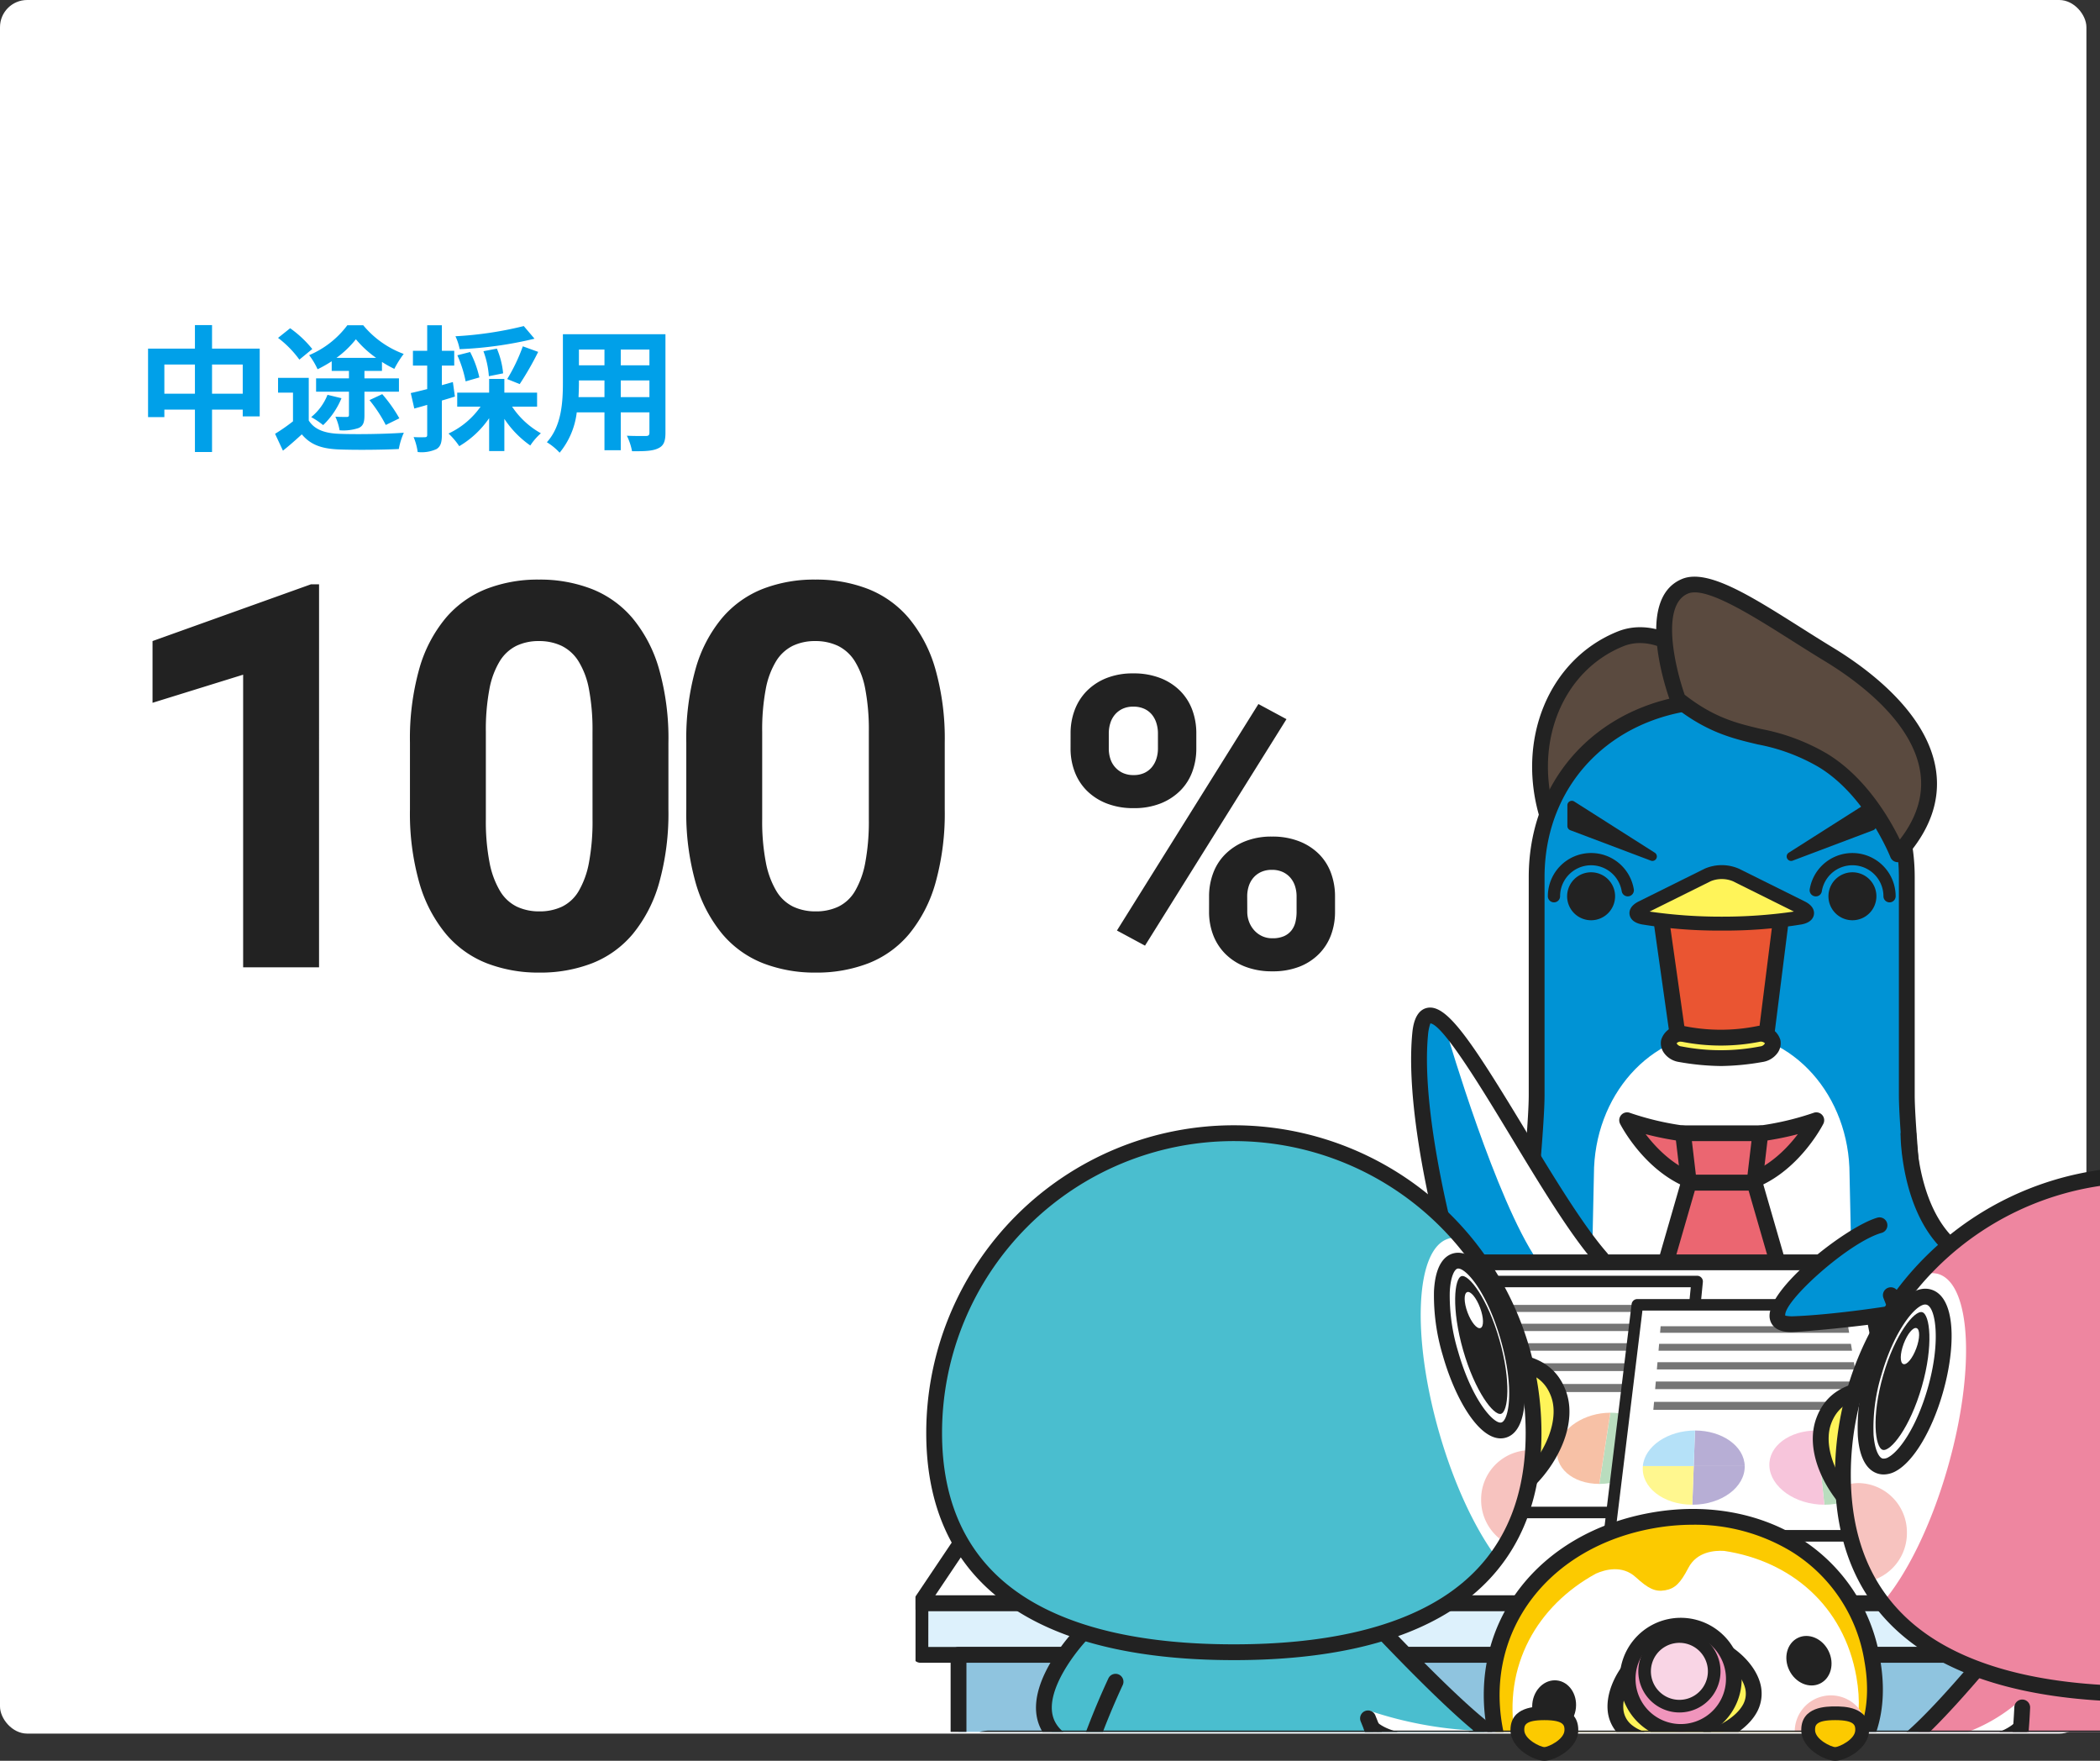
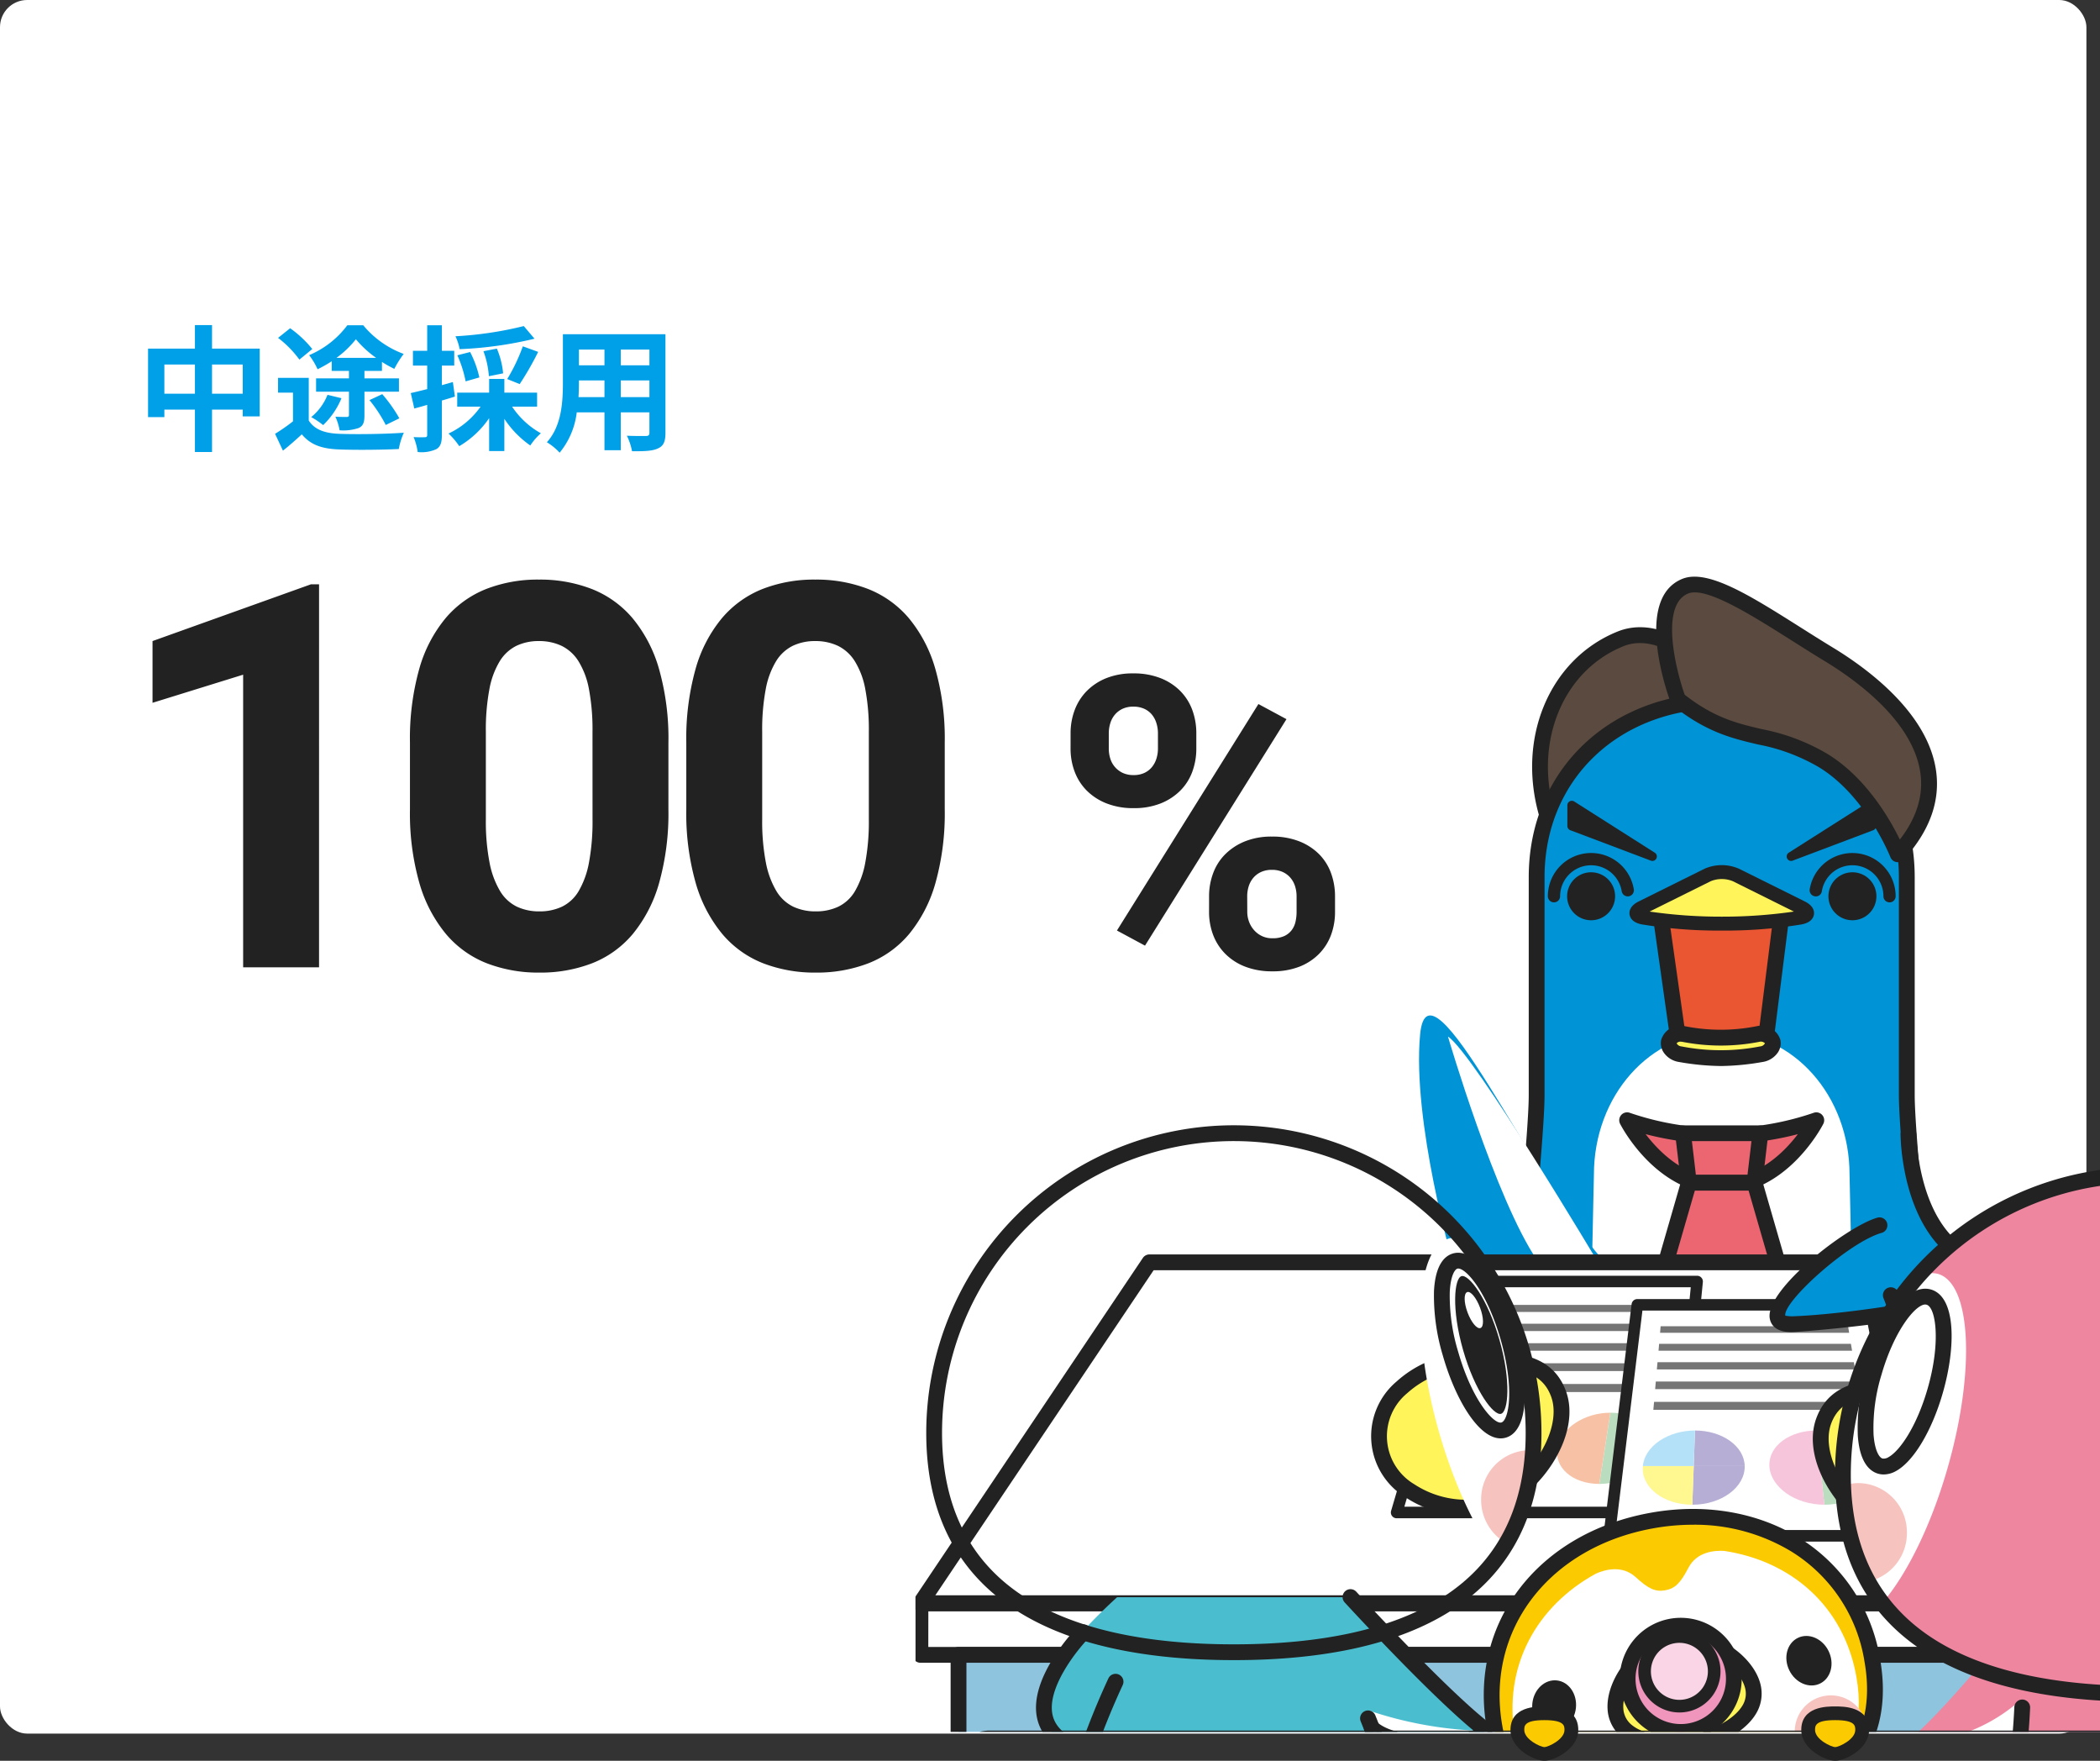
<svg xmlns="http://www.w3.org/2000/svg" width="386.5" height="324" viewBox="0 0 386.5 324">
  <rect x="0" y="0" width="386.5" height="324" fill="#333333" stroke="none" />
  <defs>
    <clipPath id="clip-path">
      <rect id="Rectangle_2948" data-name="Rectangle 2948" width="218" height="218" transform="translate(444.5 1252.684)" fill="#fff" stroke="#707070" stroke-width="1" />
    </clipPath>
    <clipPath id="clip-path-2">
      <rect id="Rectangle_2947" data-name="Rectangle 2947" width="297.859" height="280.353" fill="none" />
    </clipPath>
    <clipPath id="clip-path-4">
      <path id="Path_9905" data-name="Path 9905" d="M92.627,69.2,82.169,105.381l16.5,13.286,16.5-13.286L104.715,69.2Z" transform="translate(-82.169 -69.2)" fill="none" />
    </clipPath>
    <clipPath id="clip-path-6">
      <rect id="Rectangle_2945" data-name="Rectangle 2945" width="291.582" height="13.157" fill="none" />
    </clipPath>
    <clipPath id="clip-path-7">
      <rect id="Rectangle_2949" data-name="Rectangle 2949" width="66" height="10" fill="none" />
    </clipPath>
  </defs>
  <g id="Group_3397" data-name="Group 3397" transform="translate(-360 -1448)">
    <rect id="Rectangle_2258" data-name="Rectangle 2258" width="384" height="319" rx="5" transform="translate(360 1448)" fill="#fff" />
    <g id="Group_3396" data-name="Group 3396">
      <g id="Group_3394" data-name="Group 3394">
        <g id="Mask_Group_74" data-name="Mask Group 74" transform="translate(84 296)" clip-path="url(#clip-path)">
          <g id="Group_3242" data-name="Group 3242" transform="translate(443.952 1258.113)">
            <g id="Group_3241" data-name="Group 3241" clip-path="url(#clip-path-2)">
              <g id="Group_3233" data-name="Group 3233">
                <g id="Group_3232" data-name="Group 3232" clip-path="url(#clip-path-2)">
                  <path id="Path_9874" data-name="Path 9874" d="M73.16,40.4c-4.553-14.308,1.66-28.331,13.3-33.033,5.666-2.288,11.117,1.855,11.117,1.855L106.6,28.077" transform="translate(43.829 4.084)" fill="#5a4a3f" />
                  <path id="Path_9875" data-name="Path 9875" d="M73.713,42.405a1.456,1.456,0,0,1-1.386-1.012c-4.677-14.7,1.4-29.675,14.144-34.821C92.835,4,98.762,8.428,99.012,8.616a1.421,1.421,0,0,1,.43.53L108.467,28a1.454,1.454,0,0,1-2.624,1.254L96.988,10.747c-1.085-.711-5.26-3.159-9.428-1.481-11.318,4.572-16.677,18-12.461,31.244a1.455,1.455,0,0,1-.946,1.828,1.438,1.438,0,0,1-.44.068" transform="translate(43.276 3.53)" fill="#222" />
                  <path id="Path_9876" data-name="Path 9876" d="M140.3,86.753V46.644c0-19.605-15.249-32.5-34.058-32.5s-34.065,12.9-34.065,32.5V86.753c0,4.8-1.2,17.544-2.385,31.422h72.893C141.5,104.3,140.3,91.549,140.3,86.753" transform="translate(42.686 8.65)" fill="#0093d5" />
                  <path id="Path_9877" data-name="Path 9877" d="M143.934,127.446a1.455,1.455,0,0,1-1.446-1.334c-.4-4.83-.817-9.665-1.214-14.231-.957-11.02-1.786-20.537-1.786-24.577V47.2c0-17.99-13.715-31.048-32.606-31.048S74.272,29.206,74.272,47.2V87.3c0,4.048-.832,13.591-1.794,24.64l-.832,9.652a1.453,1.453,0,0,1-2.9-.245l.832-9.66c.957-10.982,1.784-20.466,1.784-24.387V47.2c0-19.675,14.936-33.955,35.517-33.955S142.4,27.522,142.4,47.2V87.3c0,3.916.824,13.373,1.774,24.324.4,4.571.82,9.412,1.215,14.245a1.453,1.453,0,0,1-1.328,1.568c-.04,0-.082,0-.122,0" transform="translate(42.046 8.098)" fill="#222" />
                  <path id="Path_9878" data-name="Path 9878" d="M125,78.233C125,63.748,114.7,52,101.475,52S77.949,63.748,77.949,78.233l-.361,16.79h47.776Z" transform="translate(47.454 31.803)" fill="#fff" />
                  <path id="Path_9879" data-name="Path 9879" d="M64.056,95.628S56.545,69.588,58.039,53.6s21.035,27.165,33.4,41.235" transform="translate(35.377 30.641)" fill="#0093d5" />
                  <path id="Path_9880" data-name="Path 9880" d="M61.145,52.508S69.956,82.592,77.6,93.727l11.468.833S65.8,55.5,61.145,52.508" transform="translate(37.397 32.115)" fill="#fff" />
-                   <path id="Path_9881" data-name="Path 9881" d="M64.609,97.633a1.455,1.455,0,0,1-1.4-1.051c-.309-1.073-7.57-26.49-6.068-42.566.1-1.044.393-4.224,2.7-4.751,3.591-.814,8.027,5.8,17.989,22.264,5.291,8.745,10.758,17.786,15.252,22.9A1.455,1.455,0,0,1,90.9,96.345c-4.661-5.3-10.2-14.458-15.552-23.31-5.278-8.725-12.5-20.659-14.867-20.927a8.879,8.879,0,0,0-.44,2.177c-1.45,15.536,5.894,41.235,5.968,41.491a1.453,1.453,0,0,1-1.4,1.857" transform="translate(34.825 30.091)" fill="#222" />
                  <path id="Path_9882" data-name="Path 9882" d="M88.37,22.054S81.905,4.426,89.681,1.211C94.555-.8,105.524,7.309,116.1,13.722c12.653,7.668,26.588,21.638,12.724,36.814,0,0-4.575-11.736-13.832-17.309-9.853-5.939-16.131-2.8-26.619-11.173" transform="translate(52.506 0.549)" fill="#5a4a3f" />
                  <path id="Path_9883" data-name="Path 9883" d="M129.384,52.539a1.516,1.516,0,0,1-.266-.026,1.458,1.458,0,0,1-1.088-.9c-.042-.113-4.519-11.351-13.228-16.593a34.947,34.947,0,0,0-11.154-4.145c-4.664-1.1-9.483-2.235-15.621-7.136a1.448,1.448,0,0,1-.459-.635C86.859,21.167,80.879,4.06,89.689.419c4.667-1.927,12.6,3.1,21.8,8.911,1.961,1.239,3.955,2.5,5.929,3.7,6.445,3.907,17.484,12.042,19.009,22.646.812,5.655-1.193,11.17-5.965,16.392a1.457,1.457,0,0,1-1.073.474M90.162,21.721c5.47,4.277,9.691,5.272,14.153,6.324A37.856,37.856,0,0,1,116.3,32.53c7.2,4.337,11.633,12.074,13.463,15.849,3.106-4.011,4.377-8.137,3.779-12.292-1.354-9.423-11.631-16.935-17.634-20.574-2-1.21-4-2.477-5.979-3.728C102.5,7.085,94.077,1.758,90.8,3.1c-5.167,2.135-2.326,13.808-.637,18.617" transform="translate(51.943 0)" fill="#222" />
                  <path id="Path_9884" data-name="Path 9884" d="M104.69,63.5H88.953L85.3,37.735l22.551.638Z" transform="translate(52.173 23.079)" fill="#ea5532" />
                  <path id="Path_9885" data-name="Path 9885" d="M105.241,65.506H89.5a1.456,1.456,0,0,1-1.439-1.249L84.417,38.491A1.453,1.453,0,0,1,85.9,36.834l22.551.638a1.452,1.452,0,0,1,1.4,1.636l-3.165,25.127a1.453,1.453,0,0,1-1.442,1.272M90.767,62.6h13.191l2.8-22.266-19.225-.545Z" transform="translate(51.622 22.527)" fill="#222" />
                  <path id="Path_9886" data-name="Path 9886" d="M105.483,53.631c.221,1.014-.709,2.09-2.087,2.314a38.892,38.892,0,0,1-14.92,0c-1.373-.222-2.308-1.307-2.085-2.314a2.257,2.257,0,0,1,2.7-1.4,35.553,35.553,0,0,0,13.7,0,2.251,2.251,0,0,1,2.695,1.4" transform="translate(52.818 31.921)" fill="#fff459" />
                  <path id="Path_9887" data-name="Path 9887" d="M96.479,58.676a46.866,46.866,0,0,1-7.684-.743,4.147,4.147,0,0,1-2.782-1.7,3.028,3.028,0,0,1-.492-2.363,3.679,3.679,0,0,1,4.351-2.522,33.995,33.995,0,0,0,13.235,0,3.7,3.7,0,0,1,4.347,2.524,3.023,3.023,0,0,1-.492,2.361,4.15,4.15,0,0,1-2.782,1.7,47.017,47.017,0,0,1-7.7.745M89.141,54.2a.9.9,0,0,0-.78.3,1.115,1.115,0,0,0,.9.569,37.636,37.636,0,0,0,14.455,0,1.092,1.092,0,0,0,.9-.574,1.065,1.065,0,0,0-1.039-.269,36.936,36.936,0,0,1-14.164,0,1.578,1.578,0,0,0-.268-.023" transform="translate(52.265 31.369)" fill="#222" />
                  <path id="Path_9888" data-name="Path 9888" d="M117.156,40.633a1.127,1.127,0,0,1-1.127-1.127,5.707,5.707,0,0,0-11.338-.923,1.109,1.109,0,0,1-1.3.932,1.129,1.129,0,0,1-.93-1.294,7.961,7.961,0,0,1,15.816,1.286,1.127,1.127,0,0,1-1.127,1.127" transform="translate(62.661 19.298)" fill="#222" />
                  <path id="Path_9889" data-name="Path 9889" d="M113.422,38.161a4.413,4.413,0,1,1-4.414-4.408,4.407,4.407,0,0,1,4.414,4.408" transform="translate(63.973 20.644)" fill="#222" />
                  <path id="Path_9890" data-name="Path 9890" d="M73.679,40.633a1.127,1.127,0,0,1-1.127-1.127,7.963,7.963,0,0,1,15.82-1.286,1.127,1.127,0,1,1-2.226.363,5.709,5.709,0,0,0-11.341.923,1.127,1.127,0,0,1-1.127,1.127" transform="translate(44.374 19.298)" fill="#222" />
                  <path id="Path_9891" data-name="Path 9891" d="M74.754,38.161a4.413,4.413,0,1,0,4.414-4.408,4.407,4.407,0,0,0-4.414,4.408" transform="translate(45.721 20.644)" fill="#222" />
                  <path id="Path_9892" data-name="Path 9892" d="M100.335,35.524l14.828-5.6V26.1Z" transform="translate(61.366 15.962)" fill="#222" />
                  <path id="Path_9893" data-name="Path 9893" d="M100.645,36.655a.821.821,0,0,1-.44-1.512l14.83-9.425a.821.821,0,0,1,1.26.691v3.824a.824.824,0,0,1-.53.767l-14.83,5.6a.79.79,0,0,1-.29.053m14.01-8.753-6.845,4.35,6.845-2.583Z" transform="translate(61.055 15.652)" fill="#222" />
                  <path id="Path_9894" data-name="Path 9894" d="M90.121,35.524l-14.83-5.6V26.1Z" transform="translate(46.049 15.962)" fill="#222" />
                  <path id="Path_9895" data-name="Path 9895" d="M90.432,36.655a.792.792,0,0,1-.29-.055L75.312,31a.822.822,0,0,1-.53-.767V26.41a.82.82,0,0,1,1.26-.691l14.83,9.425a.821.821,0,0,1-.44,1.512m-14.01-6.988,6.845,2.585L76.423,27.9Z" transform="translate(45.738 15.651)" fill="#222" />
                  <path id="Path_9896" data-name="Path 9896" d="M112.82,42.1c1.57-.295,1.686-1.118.256-1.829l-12.1-6.013a6.609,6.609,0,0,0-5.2,0l-12.1,6.013c-1.431.711-1.317,1.534.256,1.829a86.341,86.341,0,0,0,14.448,1.112A86.307,86.307,0,0,0,112.82,42.1" transform="translate(50.56 20.628)" fill="#fff459" />
                  <path id="Path_9897" data-name="Path 9897" d="M98.862,44.978a87.057,87.057,0,0,1-14.685-1.133c-1.815-.34-2.211-1.3-2.288-1.842s.045-1.573,1.7-2.393L95.69,33.6a7.921,7.921,0,0,1,6.342,0l12.1,6.011c1.649.82,1.771,1.852,1.694,2.393s-.471,1.5-2.284,1.842a87.04,87.04,0,0,1-14.682,1.133m14.445-2.392h0ZM85.579,41.481a91.268,91.268,0,0,0,13.283.936,91.224,91.224,0,0,0,13.278-.936l-11.249-5.589a5.394,5.394,0,0,0-4.06,0Z" transform="translate(50.074 20.144)" fill="#222" />
                  <path id="Path_9898" data-name="Path 9898" d="M81.606,62.063s6.2,12.168,17.412,12.168,17.407-12.168,17.407-12.168a53.494,53.494,0,0,1-34.819,0" transform="translate(49.911 37.959)" fill="#eb6671" />
                  <path id="Path_9899" data-name="Path 9899" d="M99.569,76.235c-11.96,0-18.437-12.432-18.706-12.962a1.452,1.452,0,0,1,1.816-2.015,52.081,52.081,0,0,0,33.775,0,1.453,1.453,0,0,1,1.816,2.015c-.269.53-6.748,12.962-18.7,12.962m-14-11.054c2.564,3.363,7.375,8.147,14,8.147,6.646,0,11.452-4.785,14.007-8.152a55.341,55.341,0,0,1-28.007,0" transform="translate(49.36 37.408)" fill="#222" />
                  <path id="Path_9900" data-name="Path 9900" d="M101.155,72.654H89.068l-1.078-9.1h14.239Z" transform="translate(53.816 38.869)" fill="#eb6671" />
                  <path id="Path_9901" data-name="Path 9901" d="M101.707,74.66H89.62a1.452,1.452,0,0,1-1.442-1.283l-1.08-9.1A1.453,1.453,0,0,1,88.54,62.65h14.239a1.458,1.458,0,0,1,1.088.488,1.439,1.439,0,0,1,.355,1.136l-1.073,9.1a1.449,1.449,0,0,1-1.441,1.283m-10.8-2.907h9.5l.73-6.2H90.176Z" transform="translate(53.264 38.318)" fill="#222" />
                  <path id="Path_9902" data-name="Path 9902" d="M104.714,69.2H92.627L82.169,105.382l16.5,13.286,16.5-13.286Z" transform="translate(50.256 42.323)" fill="#eb6671" />
                </g>
              </g>
              <g id="Group_3235" data-name="Group 3235" transform="translate(132.425 111.524)">
                <g id="Group_3234" data-name="Group 3234" clip-path="url(#clip-path-4)">
                  <path id="Path_9903" data-name="Path 9903" d="M92.41,78.891v7.584l10.682,17.381h4.664Z" transform="translate(-75.905 -63.273)" fill="#0093d5" />
                  <path id="Path_9904" data-name="Path 9904" d="M98.236,78.891v7.584L87.548,103.856H82.884Z" transform="translate(-81.732 -63.273)" fill="#222" />
                  <rect id="Rectangle_2940" data-name="Rectangle 2940" width="3.375" height="13.273" transform="translate(8.126 16.513)" fill="#222" />
                </g>
              </g>
              <g id="Group_3240" data-name="Group 3240">
                <g id="Group_3239" data-name="Group 3239" clip-path="url(#clip-path-2)">
                  <path id="Path_9906" data-name="Path 9906" d="M99.225,120.673a1.452,1.452,0,0,1-.912-.321l-16.5-13.285a1.462,1.462,0,0,1-.485-1.537L91.781,69.348a1.454,1.454,0,0,1,1.4-1.051h12.087a1.453,1.453,0,0,1,1.4,1.051l10.464,36.182a1.459,1.459,0,0,1-.485,1.537l-16.5,13.285a1.451,1.451,0,0,1-.911.321M84.384,105.408l14.841,11.945,14.838-11.945-9.89-34.2h-9.9Z" transform="translate(49.704 41.771)" fill="#222" />
                  <path id="Path_9907" data-name="Path 9907" d="M295.854,141.028H.9l42.142-62.74H253.71Z" transform="translate(0.552 47.882)" fill="#fff" />
                  <path id="Path_9908" data-name="Path 9908" d="M296.406,143.033H1.453a1.452,1.452,0,0,1-1.205-2.264l42.14-62.74a1.457,1.457,0,0,1,1.209-.643H254.261a1.457,1.457,0,0,1,1.209.643l42.142,62.74a1.454,1.454,0,0,1-1.205,2.264M4.182,140.126H293.676l-40.19-59.833H44.371Z" transform="translate(0 47.33)" fill="#222" />
-                   <rect id="Rectangle_2941" data-name="Rectangle 2941" width="294.951" height="9.489" transform="translate(1.454 188.91)" fill="#ddf1fc" />
                  <path id="Path_9909" data-name="Path 9909" d="M296.4,128.711H1.454A1.452,1.452,0,0,1,0,127.257V117.77a1.453,1.453,0,0,1,1.454-1.454H296.4a1.453,1.453,0,0,1,1.454,1.454v9.488a1.452,1.452,0,0,1-1.454,1.454m-293.5-2.906H294.953v-6.582H2.907Z" transform="translate(0 71.14)" fill="#222" />
                  <rect id="Rectangle_2942" data-name="Rectangle 2942" width="280.928" height="16.032" transform="translate(8.466 198.399)" fill="#8fc4df" />
                  <path id="Path_9910" data-name="Path 9910" d="M286.733,141.144H5.8a1.453,1.453,0,0,1-1.454-1.454V123.656A1.452,1.452,0,0,1,5.8,122.2H286.733a1.453,1.453,0,0,1,1.454,1.452V139.69a1.454,1.454,0,0,1-1.454,1.454M7.257,138.236H285.279V125.11H7.257Z" transform="translate(2.661 74.742)" fill="#222" />
                  <path id="Path_9911" data-name="Path 9911" d="M67.8,80.476h42.785l-4.172,42.5H55.283Z" transform="translate(33.812 49.22)" fill="#fff" />
                  <path id="Path_9912" data-name="Path 9912" d="M106.817,124.445H55.686a1.066,1.066,0,0,1-1.019-1.362l12.519-42.5a1.062,1.062,0,0,1,1.019-.761H110.99a1.06,1.06,0,0,1,1.056,1.165l-4.172,42.5a1.064,1.064,0,0,1-1.056.959m-49.712-2.124h48.75L109.82,81.94H69Z" transform="translate(33.409 48.818)" fill="#222" />
                  <path id="Path_9913" data-name="Path 9913" d="M99.125,93.661H62.477l.409-1.483,36.414,0Z" transform="translate(38.211 56.377)" fill="#757575" />
                  <path id="Path_9914" data-name="Path 9914" d="M99.183,91.245H63.134l.388-1.434H99.355Z" transform="translate(38.614 54.93)" fill="#757575" />
                  <path id="Path_9915" data-name="Path 9915" d="M99.243,88.908l-35.475,0,.38-1.388H99.407Z" transform="translate(39.001 53.527)" fill="#757575" />
                  <path id="Path_9916" data-name="Path 9916" d="M99.3,86.643H64.383l.366-1.347,34.709,0Z" transform="translate(39.378 52.168)" fill="#757575" />
                  <path id="Path_9917" data-name="Path 9917" d="M99.356,84.448H64.977l.355-1.3H99.509Z" transform="translate(39.741 50.852)" fill="#757575" />
                  <path id="Path_9918" data-name="Path 9918" d="M78.437,108.56c4.967,0,9.354-3.054,9.791-6.725.424-3.563-3.057-6.379-7.766-6.379h0l-2.027,13.1Z" transform="translate(47.969 58.382)" fill="#b9ddbe" />
                  <path id="Path_9919" data-name="Path 9919" d="M73.685,101.835c-.693,3.67,2.743,6.72,7.7,6.725l2.027-13.1c-4.712,0-9.057,2.815-9.731,6.379" transform="translate(45.012 58.382)" fill="#f7c1a6" />
                  <path id="Path_9920" data-name="Path 9920" d="M64.573,106.141h.011c4.962,0,9.618-3.054,10.379-6.725v0H66.2Z" transform="translate(39.494 60.801)" fill="#b5e1f8" />
                  <path id="Path_9921" data-name="Path 9921" d="M74.347,101.83c.732-3.562-2.5-6.374-7.21-6.374H67.13l-1.549,6.374Z" transform="translate(40.11 58.382)" fill="#b5e1f8" />
                  <path id="Path_9922" data-name="Path 9922" d="M60.231,99.416c-1.017,3.67,2.158,6.72,7.114,6.725l1.623-6.73H60.231Z" transform="translate(36.722 60.801)" fill="#fff78f" />
                  <path id="Path_9923" data-name="Path 9923" d="M68.9,101.83l1.544-6.374c-4.7,0-9.294,2.812-10.28,6.374Z" transform="translate(36.794 58.382)" fill="#b5e1f8" />
                  <path id="Path_9924" data-name="Path 9924" d="M84.736,83.139h42.785l8.366,42.5H79.555Z" transform="translate(48.657 50.849)" fill="#fff" />
                  <path id="Path_9925" data-name="Path 9925" d="M136.29,127.107H79.959a1.06,1.06,0,0,1-1.054-1.191l5.181-42.5a1.061,1.061,0,0,1,1.052-.935h42.785a1.061,1.061,0,0,1,1.041.857l8.366,42.5a1.062,1.062,0,0,1-1.041,1.267m-55.133-2.124H135L127.052,84.6H86.078Z" transform="translate(48.255 50.446)" fill="#222" />
                  <path id="Path_9926" data-name="Path 9926" d="M122.935,95.683H84.6l.134-1.468H122.7Z" transform="translate(51.741 57.623)" fill="#757575" />
                  <path id="Path_9927" data-name="Path 9927" d="M122.194,93.295H84.806l.121-1.4h37.04Z" transform="translate(51.869 56.206)" fill="#757575" />
                  <path id="Path_9928" data-name="Path 9928" d="M121.485,91.022H85l.119-1.33h36.148Z" transform="translate(51.988 54.857)" fill="#757575" />
                  <path id="Path_9929" data-name="Path 9929" d="M120.812,88.858H85.192L85.3,87.59h35.3Z" transform="translate(52.105 53.571)" fill="#757575" />
                  <path id="Path_9930" data-name="Path 9930" d="M120.168,86.793h-34.8l.1-1.21h34.5Z" transform="translate(52.212 52.344)" fill="#757575" />
                  <path id="Path_9931" data-name="Path 9931" d="M104.681,111.146c5.4,0,9.249-3.26,8.621-7.112-.6-3.683-5.093-6.545-10.06-6.545h-.006l1.439,13.657Z" transform="translate(63.14 59.626)" fill="#b9ddbe" />
                  <path id="Path_9932" data-name="Path 9932" d="M97.853,104.033c.19,3.85,4.716,7.109,10.118,7.112l-1.439-13.657c-4.973,0-8.857,2.865-8.679,6.545" transform="translate(59.845 59.625)" fill="#f7c5db" />
                  <path id="Path_9933" data-name="Path 9933" d="M89.051,108.664h.008c5.4,0,9.712-3.26,9.633-7.112v0H89.309Z" transform="translate(54.465 62.108)" fill="#b7aed5" />
                  <path id="Path_9934" data-name="Path 9934" d="M98.593,104.029c-.076-3.679-4.164-6.54-9.131-6.54h-.011l-.239,6.54Z" transform="translate(54.563 59.626)" fill="#b7aed5" />
                  <path id="Path_9935" data-name="Path 9935" d="M83.41,101.551c-.358,3.85,3.707,7.107,9.1,7.112l.258-7.117H83.41Z" transform="translate(51.002 62.107)" fill="#fff78f" />
                  <path id="Path_9936" data-name="Path 9936" d="M92.764,104.029,93,97.489c-4.962,0-9.254,2.862-9.6,6.54Z" transform="translate(51.01 59.626)" fill="#b5e1f8" />
                  <path id="Path_9937" data-name="Path 9937" d="M122.887,63.7s.131,19.183,12.877,23.559c17.015,5.845-24.314,11.009-34.181,11.33s8.807-16.216,16.027-18.216" transform="translate(60.408 38.96)" fill="#0093d5" />
                  <path id="Path_9938" data-name="Path 9938" d="M101.871,100.6c-3.106,0-3.824-1.6-3.971-2.574-.8-5.255,14.2-16.927,19.871-18.5a1.454,1.454,0,0,1,.777,2.8C112.49,84,100.272,95.054,100.77,97.573a6.482,6.482,0,0,0,1.086.118l.23,0c10.611-.345,35.128-4.09,36.829-7.091h0a14.232,14.232,0,0,0-3.072-1.413c-13.567-4.654-13.853-24.1-13.858-24.922a1.453,1.453,0,0,1,1.441-1.463h.011a1.454,1.454,0,0,1,1.454,1.442c0,.182.284,18.208,11.894,22.194,1.486.511,5.428,1.866,5.017,4.608-1.059,7.035-39.236,9.538-39.62,9.549-.1,0-.208.006-.309.006" transform="translate(59.858 38.409)" fill="#222" />
                  <path id="Path_9939" data-name="Path 9939" d="M179.4,139.943h.1c5.439,4.836,23.346,4.6,20.166,1.894-7.766-6.6-21.312-23.941-21.312-23.941h-42.99s-13.546,17.343-21.312,23.941c-3.18,2.7,14.732,2.943,20.166-1.894h.106c-.176,2.406-.44,5.2-.791,7.976h46.655c-.356-2.78-.617-5.57-.79-7.976" transform="translate(69.529 72.107)" fill="#ee86a0" />
                  <path id="Path_9940" data-name="Path 9940" d="M114.181,136.131c9.305,4.749,17.736-.422,17.736-.422a22.969,22.969,0,0,0,2.64-3.8l-.5-3.629a31.171,31.171,0,0,1-19.871,7.847" transform="translate(69.835 78.46)" fill="#fff" />
                  <path id="Path_9941" data-name="Path 9941" d="M95.594,140.466c-8.289-6.6-24.2-23.941-24.2-23.941H28.414A107.177,107.177,0,0,0,16.448,129.4c-1.415,1.742-2.06,8.482-.272,11.5,1.665,2.809,4.719,4.595,7.423,2.263a55.793,55.793,0,0,0-2.018,5.8H78.216c-.872-2.885-1.9-5.779-2.9-8.337,5.6,4.832,23.676,2.551,20.281-.151" transform="translate(9.227 71.268)" fill="#4abecf" />
                  <path id="Path_9942" data-name="Path 9942" d="M52.716,129.507l-1.241.293a16.4,16.4,0,0,0,2.306,3.267s9.707,4.822,18.575.073a71.725,71.725,0,0,1-19.641-3.633" transform="translate(31.483 79.208)" fill="#fff" />
-                   <path id="Path_9943" data-name="Path 9943" d="M120.03,145.778a18.005,18.005,0,0,1-5.305-.624,2.516,2.516,0,0,1-1.913-1.81,2.123,2.123,0,0,1,.854-2.063c7.568-6.429,20.975-23.555,21.111-23.728a1.452,1.452,0,1,1,2.288,1.789c-.533.683-12.661,16.174-20.524,23.283,3.575.577,13.567.077,17.268-3.217a1.453,1.453,0,0,1,1.931,2.172c-3.3,2.941-10.4,4.2-15.71,4.2" transform="translate(68.977 71.555)" fill="#222" />
                  <path id="Path_9944" data-name="Path 9944" d="M170.259,145.777c-5.312,0-12.408-1.255-15.713-4.2a1.453,1.453,0,1,1,1.931-2.171c3.705,3.291,13.683,3.8,17.268,3.215-7.889-7.141-19.994-22.6-20.524-23.283a1.451,1.451,0,1,1,2.287-1.787c.137.171,13.547,17.3,21.112,23.726a2.131,2.131,0,0,1,.854,2.063,2.521,2.521,0,0,1-1.91,1.811,18.03,18.03,0,0,1-5.305.622m4.5-2.255h0Z" transform="translate(93.522 71.555)" fill="#222" />
                  <path id="Path_9945" data-name="Path 9945" d="M125.938,149.256a1.5,1.5,0,0,1-.3-.031,1.452,1.452,0,0,1-1.123-1.721,125.6,125.6,0,0,0,2.132-17.9,1.454,1.454,0,0,1,2.906.111,126.359,126.359,0,0,1-2.193,18.382,1.452,1.452,0,0,1-1.42,1.156" transform="translate(76.135 78.412)" fill="#222" />
                  <path id="Path_9946" data-name="Path 9946" d="M156.936,150.357a1.452,1.452,0,0,1-1.42-1.156c-1.805-8.632-2.179-20.79-2.193-21.3a1.453,1.453,0,1,1,2.906-.085c0,.122.38,12.413,2.132,20.79a1.452,1.452,0,0,1-1.123,1.721,1.5,1.5,0,0,1-.3.031" transform="translate(93.774 77.31)" fill="#222" />
                  <path id="Path_9947" data-name="Path 9947" d="M65.7,145.46c-4.533,0-9.451-.853-12.16-3.2a1.453,1.453,0,0,1,1.9-2.2c3.939,3.41,14.608,2.666,17.725,1.517-8.455-6.975-23.025-22.833-23.659-23.525a1.453,1.453,0,1,1,2.14-1.965c.16.172,15.929,17.335,24.032,23.786a2.208,2.208,0,0,1,.943,2.134c-.242,1.47-1.958,2.092-2.524,2.3a27.11,27.11,0,0,1-8.4,1.151m8.2-3.281h0Z" transform="translate(30.046 70.717)" fill="#222" />
                  <path id="Path_9948" data-name="Path 9948" d="M56.364,143.063a1.458,1.458,0,0,1-1.394-1.041c-.932-3.157-2.193-6.712-3.752-10.567a1.454,1.454,0,0,1,2.7-1.091c1.592,3.944,2.886,7.589,3.844,10.835A1.453,1.453,0,0,1,56.775,143a1.387,1.387,0,0,1-.411.06" transform="translate(31.261 79.176)" fill="#222" />
                  <path id="Path_9949" data-name="Path 9949" d="M19.565,145.622a1.387,1.387,0,0,1-.411-.06,1.453,1.453,0,0,1-.983-1.805,140.742,140.742,0,0,1,6.8-17.654,1.454,1.454,0,0,1,2.63,1.243,139.6,139.6,0,0,0-6.643,17.235,1.458,1.458,0,0,1-1.394,1.041" transform="translate(11.077 76.617)" fill="#222" />
                  <path id="Path_9950" data-name="Path 9950" d="M22.591,144.316a1.43,1.43,0,0,1-.459-.076c-4.38-1.459-7-3.869-7.792-7.167-1.807-7.523,7.081-16.648,7.46-17.033a1.454,1.454,0,0,1,2.071,2.04c-2.268,2.306-7.894,9.375-6.7,14.318.541,2.253,2.524,3.965,5.884,5.086a1.453,1.453,0,0,1-.459,2.832" transform="translate(8.622 73.154)" fill="#222" />
                  <path id="Path_9951" data-name="Path 9951" d="M104.265,98.781c-2.864,7.789,5.989,20.14,15.233,20.851s17.2-4.735,17.773-12.164-6.458-14.026-15.7-14.737-15.159.218-17.3,6.05" transform="translate(63.435 56.59)" fill="#fff459" />
                  <path id="Path_9952" data-name="Path 9952" d="M121.678,121.7c-.577,0-1.157-.021-1.739-.066-5.123-.395-10.479-4.029-13.986-9.484-2.988-4.656-3.9-9.51-2.5-13.318,2.5-6.817,9.326-7.726,18.775-7a20.393,20.393,0,0,1,12.417,5.239,13.161,13.161,0,0,1-1.636,21.281,20.057,20.057,0,0,1-11.333,3.347m-4.266-27.167c-6.683,0-9.865,1.586-11.23,5.3-1.065,2.9-.237,6.919,2.219,10.745,2.973,4.633,7.594,7.836,11.758,8.156a17.478,17.478,0,0,0,11.209-2.78,10.266,10.266,0,0,0,1.291-16.762,17.476,17.476,0,0,0-10.65-4.461c-1.692-.131-3.218-.2-4.6-.2m-12.593,4.8h0Z" transform="translate(62.88 56.038)" fill="#222" />
                  <path id="Path_9953" data-name="Path 9953" d="M216.575,123.471c0,30.458-24.7,40.35-55.167,40.344s-55.159-9.886-55.159-40.352a55.163,55.163,0,1,1,110.326.008" transform="translate(64.983 41.774)" fill="#ee86a0" />
                  <path id="Path_9954" data-name="Path 9954" d="M123.75,79.667a5.1,5.1,0,0,0-3.676.5,54.885,54.885,0,0,0-13.824,36.439c0,9.942,2.666,17.658,7.267,23.589,4.434-5.139,8.93-14.11,12-24.822,5.149-17.955,4.355-33.952-1.771-35.705" transform="translate(64.983 48.63)" fill="#fff" />
                  <path id="Path_9955" data-name="Path 9955" d="M117.987,112.638a9.039,9.039,0,0,0-8.93-9.146,8.637,8.637,0,0,0-2.743.485,38.679,38.679,0,0,0,4.548,17.628,9.108,9.108,0,0,0,7.125-8.967" transform="translate(65.023 63.297)" fill="#f7c3bf" />
                  <path id="Path_9956" data-name="Path 9956" d="M161.994,165.82a.292.292,0,0,0-.053,0c-16.919,0-30.3-3.02-39.757-8.973-11.173-7.028-16.837-18.076-16.837-32.832a56.617,56.617,0,1,1,113.234.008c0,14.754-5.666,25.8-16.84,32.827-9.46,5.952-22.837,8.97-39.747,8.97m-.034-2.907h.031c16.36,0,29.211-2.867,38.2-8.524,10.271-6.461,15.48-16.679,15.48-30.366a53.709,53.709,0,1,0-107.419-.008c0,13.692,5.205,23.912,15.476,30.373,8.993,5.657,21.85,8.525,38.21,8.525Z" transform="translate(64.432 41.222)" fill="#222" />
                  <path id="Path_9957" data-name="Path 9957" d="M121.68,99.463c-2.453,8.583-6.986,14.824-10.111,13.926s-3.668-8.587-1.2-17.173,6.986-14.817,10.118-13.926,3.662,8.59,1.2,17.173" transform="translate(66.554 50.277)" fill="#fff" />
                  <path id="Path_9958" data-name="Path 9958" d="M112.733,115.48a3.709,3.709,0,0,1-1.015-.14c-1.518-.434-3.4-2-3.747-7a36.125,36.125,0,0,1,1.547-11.971c2.409-8.419,7.281-16.243,11.911-14.925,4.637,1.339,4.612,10.558,2.2,18.972-1.99,6.965-5.365,12.625-8.6,14.419a4.692,4.692,0,0,1-2.295.645m7.654-31.273c-1.826,0-5.749,4.843-8.073,12.962a33.316,33.316,0,0,0-1.447,10.969c.2,2.774.972,4.213,1.652,4.409a1.627,1.627,0,0,0,1.1-.253c2.058-1.141,5.191-5.6,7.217-12.675v0c2.442-8.5,1.492-14.886-.206-15.376a.85.85,0,0,0-.242-.032" transform="translate(66.003 49.723)" fill="#222" />
-                   <path id="Path_9959" data-name="Path 9959" d="M111.3,109.322c-1.413-.411-2.118-6.074.074-13.694,2.174-7.613,5.776-12.042,7.191-11.639s2.118,6.073-.071,13.689-5.781,12.047-7.194,11.644" transform="translate(67.263 51.353)" fill="#222" />
                  <path id="Path_9960" data-name="Path 9960" d="M113.55,87.313a1.454,1.454,0,0,1-1.354-.923l-1.278-3.27a1.454,1.454,0,0,1,2.709-1.059l1.276,3.27a1.451,1.451,0,0,1-.825,1.882,1.423,1.423,0,0,1-.529.1" transform="translate(67.778 49.624)" fill="#222" />
                  <path id="Path_9961" data-name="Path 9961" d="M86.311,95.676c2.867,7.789-5.989,20.14-15.233,20.851s-17.2-4.735-17.77-12.164,6.455-14.026,15.7-14.737,15.159.218,17.3,6.05" transform="translate(32.584 54.691)" fill="#fff459" />
                  <path id="Path_9962" data-name="Path 9962" d="M70.006,118.6a20.059,20.059,0,0,1-11.333-3.347,13.16,13.16,0,0,1-1.637-21.281,20.4,20.4,0,0,1,12.419-5.239c9.463-.728,16.274.185,18.772,7,1.4,3.807.492,8.661-2.495,13.315-3.5,5.459-8.865,9.093-13.989,9.488-.582.045-1.162.068-1.737.068m4.266-27.167c-1.376,0-2.9.066-4.6.2a17.485,17.485,0,0,0-10.65,4.461,10.267,10.267,0,0,0,1.288,16.764,17.464,17.464,0,0,0,11.207,2.78c4.171-.321,8.788-3.525,11.763-8.16,2.456-3.826,3.284-7.839,2.218-10.741h0c-1.362-3.715-4.545-5.3-11.226-5.3" transform="translate(32.032 54.139)" fill="#222" />
-                   <path id="Path_9963" data-name="Path 9963" d="M112.789,118.706c0,30.459-24.7,40.352-55.167,40.344S2.466,149.162,2.466,118.7a55.162,55.162,0,1,1,110.323.006" transform="translate(1.508 38.861)" fill="#4abecf" />
                  <path id="Path_9964" data-name="Path 9964" d="M65.595,75.646A4.488,4.488,0,0,0,63.2,75.63c-6.126,1.753-6.92,17.75-1.771,35.705,2.748,9.579,6.637,17.76,10.6,23.065,4.316-5.849,6.777-13.4,6.777-22.995a54.892,54.892,0,0,0-13.209-35.76" transform="translate(35.494 46.162)" fill="#fff" />
                  <path id="Path_9965" data-name="Path 9965" d="M73.857,99.734a9.038,9.038,0,0,0-8.925,9.146,9.156,9.156,0,0,0,4.612,7.968,37.59,37.59,0,0,0,4.872-17.056c-.187-.013-.369-.058-.559-.058" transform="translate(39.713 60.999)" fill="#f7c3bf" />
                  <path id="Path_9966" data-name="Path 9966" d="M58.214,161.056c-.023,0-.052,0-.066,0-16.912,0-30.285-3.02-39.747-8.973-11.173-7.028-16.837-18.074-16.837-32.83a56.615,56.615,0,1,1,113.23.006c0,14.754-5.666,25.8-16.84,32.829-9.46,5.95-22.833,8.969-39.741,8.969m-.04-2.907h.04c16.35,0,29.2-2.867,38.194-8.524,10.271-6.461,15.48-16.677,15.48-30.366a53.708,53.708,0,1,0-107.416-.006c0,13.692,5.206,23.91,15.476,30.371,8.99,5.657,21.844,8.525,38.2,8.525Z" transform="translate(0.957 38.31)" fill="#222" />
                  <path id="Path_9967" data-name="Path 9967" d="M62.058,95.246c2.458,8.575,6.83,14.859,9.76,14.021s3.315-8.484.851-17.067S65.839,77.333,62.9,78.169s-3.31,8.49-.846,17.077" transform="translate(36.961 47.764)" fill="#fff" />
                  <path id="Path_9968" data-name="Path 9968" d="M71.825,111.349c-4.123,0-8.372-7.336-10.611-15.151a38.234,38.234,0,0,1-1.655-11.916c.247-4.994,2.037-6.54,3.5-6.957,4.408-1.247,9.143,6.609,11.562,15.025s2.558,17.6-1.845,18.866a3.416,3.416,0,0,1-.948.134M64.029,80.1a.609.609,0,0,0-.176.024c-.413.118-1.235,1.172-1.391,4.306A35.316,35.316,0,0,0,64.007,95.4c2.62,9.148,6.667,13.423,7.963,13.023,1.328-.382,2.48-6.118-.145-15.268C69.3,84.372,65.5,80.1,64.029,80.1" transform="translate(36.41 47.213)" fill="#222" />
                  <path id="Path_9969" data-name="Path 9969" d="M70.406,105.206c1.328-.377,1.89-6-.29-13.618s-5.642-12.094-6.977-11.716-1.89,6.016.295,13.633,5.644,12.087,6.972,11.7" transform="translate(37.901 48.837)" fill="#222" />
                  <path id="Path_9970" data-name="Path 9970" d="M63.577,85.426c.682,1.826,1.742,3.117,2.387,2.882s.611-1.911-.071-3.732-1.742-3.117-2.379-2.877-.616,1.9.063,3.728" transform="translate(38.562 49.95)" fill="#fff" />
                  <path id="Path_9971" data-name="Path 9971" d="M136.192,133.769c3.384,19.2-11.083,28.177-30.289,31.559s-35.858-.1-39.243-19.3S76.6,111.384,95.8,108s37.012,6.567,40.4,25.771" transform="translate(40.449 65.654)" fill="#fcca00" />
                  <path id="Path_9972" data-name="Path 9972" d="M131.813,134.443c-2.319-13.178-12.142-21.359-24.331-23.2-1.805-.11-5.038.142-6.595,3.115-1.454,2.785-2.429,3.807-4.274,4.132s-3.106-.3-5.428-2.421c-2.508-2.287-5.675-1.373-7.315-.648-10.793,5.9-17.2,16.936-14.883,30.094,3.059,17.349,18.121,20.5,35.46,17.439,17.355-3.056,30.426-11.168,27.365-28.513" transform="translate(41.905 68.026)" fill="#fff" />
                  <path id="Path_9973" data-name="Path 9973" d="M82.72,138.736a6.653,6.653,0,1,1-7.7-5.4,6.651,6.651,0,0,1,7.7,5.4" transform="translate(42.516 81.488)" fill="#f7c3bf" />
                  <path id="Path_9974" data-name="Path 9974" d="M100.848,135.539a6.653,6.653,0,1,0,5.4-7.707,6.656,6.656,0,0,0-5.4,7.707" transform="translate(61.617 78.121)" fill="#f7c3bf" />
                  <path id="Path_9975" data-name="Path 9975" d="M94.469,168.477a37.329,37.329,0,0,1-14.113-2.43c-8-3.262-12.9-9.728-14.574-19.217-3.4-19.312,9.344-36.013,30.314-39.71,9.839-1.736,19.473-.1,27.14,4.606a32.331,32.331,0,0,1,14.938,22.343c1.671,9.489-.727,17.239-7.128,23.04-5.383,4.874-13.568,8.308-24.339,10.2a70.663,70.663,0,0,1-12.239,1.167m9.238-59.125a41.07,41.07,0,0,0-7.106.629c-19.312,3.407-31.069,18.691-27.958,36.344,1.488,8.443,5.8,14.171,12.811,17.032,6.2,2.529,14.532,2.9,24.748,1.094s17.924-4.994,22.895-9.494c5.612-5.086,7.7-11.942,6.216-20.382A29.093,29.093,0,0,0,121.718,114.2a34.333,34.333,0,0,0-18.011-4.851" transform="translate(39.898 65.103)" fill="#222" />
                  <path id="Path_9976" data-name="Path 9976" d="M78.811,131.1c-.272,2.564-2.282,4.458-4.5,4.226s-3.787-2.5-3.52-5.069,2.282-4.458,4.5-4.226,3.787,2.5,3.52,5.069" transform="translate(43.281 77.069)" fill="#222" />
                  <path id="Path_9977" data-name="Path 9977" d="M100.331,127.27c1.13,2.317,3.668,3.407,5.666,2.432s2.7-3.645,1.573-5.966-3.668-3.409-5.666-2.432-2.709,3.645-1.573,5.966" transform="translate(61.032 73.972)" fill="#222" />
                  <path id="Path_9978" data-name="Path 9978" d="M94.36,140.272c-4.962.875-13.694,0-14.081-6.2-.3-4.788,4.485-11.384,10.793-12.5h-.011c6.308-1.112,13.064,3.45,14.421,8.052,1.76,5.968-6.142,9.773-11.11,10.65Z" transform="translate(49.092 74.251)" fill="#fff459" />
                  <path id="Path_9979" data-name="Path 9979" d="M91.438,142.573c-3.346,0-6.917-.741-9.28-2.6a7.1,7.1,0,0,1-2.778-5.259c-.34-5.421,4.777-12.691,11.9-14l.079-.016c7.176-1.275,14.525,3.84,16.068,9.072a7.109,7.109,0,0,1-.812,5.894c-2.2,3.55-7.333,5.873-11.441,6.6l-.263-1.431.251,1.431a21.506,21.506,0,0,1-3.724.316m.506-19.03c-.023,0-.045.01-.068.013-5.479.965-9.857,6.841-9.6,10.975a4.164,4.164,0,0,0,1.674,3.156c2.456,1.929,7.239,2.318,10.7,1.71a1.319,1.319,0,0,1,.253-.024h.011c3.214-.59,7.579-2.595,9.223-5.246a4.153,4.153,0,0,0,.493-3.537c-1.167-3.952-7.247-7.961-12.695-7.046" transform="translate(48.54 73.697)" fill="#222" />
                  <path id="Path_9980" data-name="Path 9980" d="M101.061,127.852a9.772,9.772,0,1,0-7.928,11.318,9.778,9.778,0,0,0,7.928-11.318" transform="translate(49.947 73.257)" fill="#f095bc" />
                  <path id="Path_9981" data-name="Path 9981" d="M91.966,141.325a11.225,11.225,0,1,1,11.077-13.177v0a11.235,11.235,0,0,1-9.1,13,11.348,11.348,0,0,1-1.973.174m.026-19.544a8.512,8.512,0,0,0-1.447.126,8.324,8.324,0,1,0,1.447-.126" transform="translate(49.395 72.705)" fill="#222" />
                  <path id="Path_9982" data-name="Path 9982" d="M96.314,126.305a6.4,6.4,0,1,0-5.189,7.421,6.4,6.4,0,0,0,5.189-7.421" transform="translate(51.134 74.012)" fill="#f9d5e5" />
                  <path id="Path_9983" data-name="Path 9983" d="M90.454,135.429A7.58,7.58,0,0,1,83,129.172a7.563,7.563,0,1,1,8.766,6.142,7.751,7.751,0,0,1-1.313.114m.008-12.814a5.421,5.421,0,0,0-.92.081,5.245,5.245,0,1,0,6.069,4.255v0a5.243,5.243,0,0,0-5.149-4.334" transform="translate(50.692 73.57)" fill="#222" />
                  <rect id="Rectangle_2943" data-name="Rectangle 2943" width="291.583" height="13.157" rx="2.045" transform="translate(4.578 265.742)" fill="#abcd03" />
                  <path id="Path_9984" data-name="Path 9984" d="M291.68,180.055H6.688a4.756,4.756,0,0,1-4.749-4.749v-6.566a4.756,4.756,0,0,1,4.749-4.749H291.68a4.756,4.756,0,0,1,4.749,4.749v6.566a4.756,4.756,0,0,1-4.749,4.749M6.688,166.9a1.844,1.844,0,0,0-1.842,1.842v6.566a1.843,1.843,0,0,0,1.842,1.842H291.68a1.844,1.844,0,0,0,1.842-1.842v-6.566a1.845,1.845,0,0,0-1.842-1.842Z" transform="translate(1.186 100.299)" fill="#222" />
                  <g id="Group_3238" data-name="Group 3238" transform="translate(4.579 257.814)" style="mix-blend-mode: multiply;isolation: isolate">
                    <g id="Group_3237" data-name="Group 3237">
                      <g id="Group_3236" data-name="Group 3236" clip-path="url(#clip-path-6)">
                        <rect id="Rectangle_2944" data-name="Rectangle 2944" width="291.583" height="13.157" rx="2.045" transform="translate(-0.001 0)" fill="#c4c4c4" />
                      </g>
                    </g>
                  </g>
                  <path id="Path_9985" data-name="Path 9985" d="M290.262,135.316a7.3,7.3,0,0,0-5.234-2.667H12.234A7.284,7.284,0,0,0,7,135.316l-2.227,3.065a11.905,11.905,0,0,0-1.936,5.963v36.974a3.305,3.305,0,0,0,3.294,3.294H291.128a3.3,3.3,0,0,0,3.3-3.294V144.345a11.921,11.921,0,0,0-1.936-5.963Z" transform="translate(1.738 81.13)" fill="#abcd03" />
                  <path id="Path_9986" data-name="Path 9986" d="M281.769,135.385a3.7,3.7,0,0,0-2.632-1.323H11.661a3.49,3.49,0,0,0-2.572,1.365L8.04,136.982c-.511.749-.185,1.363.72,1.363H282.322c.906,0,1.207-.595.666-1.323Z" transform="translate(4.769 81.994)" fill="#dae000" />
                  <path id="Path_9987" data-name="Path 9987" d="M291.679,186.618H6.689a4.755,4.755,0,0,1-4.749-4.749V144.9a13.34,13.34,0,0,1,2.214-6.817l2.227-3.065a8.759,8.759,0,0,1,6.4-3.267H285.579a8.787,8.787,0,0,1,6.409,3.265v0l2.226,3.065a13.341,13.341,0,0,1,2.214,6.817v36.972a4.756,4.756,0,0,1-4.749,4.749M12.786,134.654a5.905,5.905,0,0,0-4.052,2.066L6.5,139.789A10.519,10.519,0,0,0,4.846,144.9v36.972a1.845,1.845,0,0,0,1.844,1.844h284.99a1.844,1.844,0,0,0,1.842-1.844V144.9a10.517,10.517,0,0,0-1.657-5.107l-2.226-3.067a5.928,5.928,0,0,0-4.06-2.068Z" transform="translate(1.187 80.578)" fill="#222" />
                  <path id="Path_9988" data-name="Path 9988" d="M285.066,139.264H7.612a1.018,1.018,0,0,1,0-2.035H285.066a1.018,1.018,0,0,1,0,2.035" transform="translate(4.034 83.931)" fill="#222" />
                  <path id="Path_9989" data-name="Path 9989" d="M181.413,108.155a14.364,14.364,0,1,1-14.364-14.366,14.367,14.367,0,0,1,14.364,14.366" transform="translate(93.385 57.363)" fill="#fff78f" />
                  <path id="Path_9990" data-name="Path 9990" d="M167.6,124.525a15.819,15.819,0,1,1,15.818-15.818A15.837,15.837,0,0,1,167.6,124.525m0-28.73a12.911,12.911,0,1,0,12.911,12.912A12.925,12.925,0,0,0,167.6,95.794" transform="translate(92.833 56.811)" fill="#222" />
                  <path id="Path_9991" data-name="Path 9991" d="M159.92,141.335s-12.06,2.135-10.437,12.361a10.864,10.864,0,0,1,7.671-2.227c11.5,1.576,13.729-10.878,13.729-10.878" transform="translate(91.334 85.987)" fill="#ee86a0" />
                  <path id="Path_9992" data-name="Path 9992" d="M150.036,155.7a1.431,1.431,0,0,1-.511-.092,1.46,1.46,0,0,1-.925-1.133c-1.462-9.2,6.961-13.2,11.618-14.021a1.453,1.453,0,0,1,.508,2.862c-.392.071-8.785,1.673-9.352,8.409a11.627,11.627,0,0,1,6.525-1.147c9.984,1.373,12.024-9.241,12.106-9.692a1.454,1.454,0,0,1,2.862.511c-.851,4.782-5.159,13.444-15.357,12.063a9.115,9.115,0,0,0-6.543,1.9,1.461,1.461,0,0,1-.932.337" transform="translate(90.783 85.436)" fill="#222" />
                  <path id="Path_9993" data-name="Path 9993" d="M179.231,92.8c-13.2-1.175-24.487,10.617-25.554,31.306a50.328,50.328,0,0,0,5.354,27c7.707,15.317-1.7,19.513-1.7,19.513s36.005.965,41.523-42.489c2.6-20.558-6.421-34.149-19.626-35.328" transform="translate(93.92 56.707)" fill="#ee86a0" />
                  <path id="Path_9994" data-name="Path 9994" d="M157.963,172.619h-.119a1.454,1.454,0,0,1-.554-2.78,7.182,7.182,0,0,0,3.342-4.108c1.178-3.391.363-8.034-2.348-13.426-5.521-10.975-5.91-19.812-5.507-27.725.612-11.92,4.6-21.655,11.238-27.418a20.961,20.961,0,0,1,15.894-5.26h0a20.96,20.96,0,0,1,14.719,7.99c5.507,6.84,7.718,17.128,6.219,28.967-5.459,42.987-40.548,43.76-42.887,43.76m20.021-77.9a18.153,18.153,0,0,0-12.061,4.635c-6.032,5.239-9.671,14.252-10.245,25.373-.38,7.512-.014,15.9,5.2,26.269,3.143,6.245,3.974,11.555,2.466,15.779a10.778,10.778,0,0,1-1.391,2.675c9.334-1.175,31.763-7.492,36.011-40.961,1.4-11.048-.59-20.559-5.6-26.78A18.11,18.11,0,0,0,179.651,94.8c-.556-.05-1.114-.076-1.666-.076" transform="translate(93.37 56.156)" fill="#222" />
                  <path id="Path_9995" data-name="Path 9995" d="M115.706,89.539c-.682,1.828-1.742,3.118-2.387,2.882s-.614-1.908.071-3.733,1.737-3.114,2.382-2.877.612,1.91-.066,3.728" transform="translate(69.025 52.466)" fill="#fff" />
                </g>
              </g>
            </g>
          </g>
        </g>
        <g id="Group_3244" data-name="Group 3244" transform="translate(638 1762)">
          <g id="Group_3243" data-name="Group 3243" transform="translate(0 0)" clip-path="url(#clip-path-7)">
            <path id="Path_9996" data-name="Path 9996" d="M38.92,3.98C38.92,1.408,41.147.9,43.892.9s4.971.507,4.971,3.079-3.67,4.4-4.971,4.4S38.92,6.552,38.92,3.98" transform="translate(15.868 0.359)" fill="#fcca00" />
            <path id="Path_9997" data-name="Path 9997" d="M44.258,10c-1.853,0-6.24-2.2-6.24-5.661C38.018,0,42.714,0,44.258,0S50.5,0,50.5,4.339C50.5,7.8,46.111,10,44.258,10m0-7.479c-3.7,0-3.7,1.051-3.7,1.818,0,1.73,2.976,3.14,3.7,3.14s3.7-1.41,3.7-3.14c0-.767,0-1.818-3.7-1.818" transform="translate(15.5 0)" fill="#222" />
            <path id="Path_9998" data-name="Path 9998" d="M.9,3.98C.9,1.408,3.126.9,5.871.9s4.971.507,4.971,3.079-3.667,4.4-4.971,4.4S.9,6.552.9,3.98" transform="translate(0.368 0.359)" fill="#fcca00" />
            <path id="Path_9999" data-name="Path 9999" d="M6.239,10C4.386,10,0,7.8,0,4.339,0,0,4.7,0,6.239,0s6.24,0,6.24,4.339C12.479,7.8,8.091,10,6.239,10m0-7.479c-3.7,0-3.7,1.051-3.7,1.818,0,1.73,2.976,3.14,3.7,3.14s3.7-1.41,3.7-3.14c0-.767,0-1.818-3.7-1.818" transform="translate(0 0)" fill="#222" />
          </g>
        </g>
      </g>
      <g id="Group_3395" data-name="Group 3395">
        <path id="Path_11338" data-name="Path 11338" d="M14.025-8.55v-5.375h5.65V-8.55Zm-8.775,0v-5.375h5.625V-8.55Zm8.775-8.3v-4.325h-3.15v4.325H2.25v12.6h3V-5.625h5.625v7.8h3.15v-7.8h5.65v1.25H22.8V-16.85Zm22.9,1.7A18.109,18.109,0,0,0,40.5-18.575a19.179,19.179,0,0,0,3.725,3.425Zm-.875,2.4h3.175v1.375h-6.05v2.45h6.05V-4.65c0,.275-.1.375-.425.375-.25,0-1.225,0-2.075-.05a9.983,9.983,0,0,1,.775,2.5,8.668,8.668,0,0,0,3.525-.425c.85-.4,1.05-1.075,1.05-2.35V-8.925h6.35v-2.45h-6.35V-12.75H45.3V-14.4a21.3,21.3,0,0,0,2.275,1.275,18.709,18.709,0,0,1,1.725-2.75,17.518,17.518,0,0,1-7.45-5.275H38.925a17.019,17.019,0,0,1-7.025,5.5,13.225,13.225,0,0,1,1.55,2.6,24.625,24.625,0,0,0,2.6-1.475ZM43-7.375A25.891,25.891,0,0,1,46-2.8l2.5-1.225a27.169,27.169,0,0,0-3.15-4.45ZM35.275-8.35a10,10,0,0,1-3,4.1,15.343,15.343,0,0,1,2.2,1.475,14.585,14.585,0,0,0,3.375-4.95Zm-2.8-8.425A20.115,20.115,0,0,0,28.4-20.6l-2.225,1.775a18.976,18.976,0,0,1,3.925,4Zm-.65,5.3h-5.65V-8.75h2.75v5.275a33.23,33.23,0,0,1-3.3,2.3l1.45,3.1c1.325-1.05,2.4-2.025,3.475-3,1.625,1.95,3.7,2.65,6.8,2.775,3,.125,8.025.075,11.05-.075a12.718,12.718,0,0,1,.925-3c-3.325.25-9,.325-11.925.2-2.625-.1-4.525-.775-5.575-2.45ZM71.4-21a67.119,67.119,0,0,1-12.575,1.875A10.155,10.155,0,0,1,59.6-16.75a70.66,70.66,0,0,0,13.775-1.925Zm-.75,10.675a55.347,55.347,0,0,0,3.4-5.925l-2.825-1.025A32.666,32.666,0,0,1,68.35-11.25ZM67.6-12.3a15.211,15.211,0,0,0-1.15-4.55l-2.475.475a16.457,16.457,0,0,1,1,4.6Zm-4.375.75a19.055,19.055,0,0,0-1.7-4.675l-2.35.6a21.9,21.9,0,0,1,1.525,4.8Zm-4.875.85-2.025.575v-3.6H58.6V-16.45H56.325v-4.7h-2.7v4.7H51v2.725h2.625V-9.4c-1.125.275-2.175.55-3.025.725l.65,2.85c.725-.2,1.55-.425,2.375-.675V-.975c0,.325-.125.425-.425.425a20.2,20.2,0,0,1-2.075-.025,11.059,11.059,0,0,1,.75,2.75,6.484,6.484,0,0,0,3.475-.55c.75-.475.975-1.225.975-2.6V-7.3c.8-.225,1.6-.475,2.4-.725Zm15.5,4.525V-8.75H67.825v-2.525h-2.8V-8.75H59.15v2.575h4.3a14.923,14.923,0,0,1-5.9,4.95A13.5,13.5,0,0,1,59.525,1.1a17.327,17.327,0,0,0,5.5-5.15V2h2.8V-3.925A18.242,18.242,0,0,0,72.6.975a11.169,11.169,0,0,1,1.95-2.25,15.258,15.258,0,0,1-5.3-4.9Zm15.4-1.75V-11h5.275v3.075Zm-7.775,0c.05-.925.075-1.825.075-2.625V-11h4.7v3.075Zm4.775-8.75v2.9h-4.7v-2.9Zm8.275,2.9H89.25v-2.9h5.275Zm2.95-5.725H78.6v8.925c0,3.5-.225,7.95-2.95,10.95A10.981,10.981,0,0,1,78,2.3a14.317,14.317,0,0,0,3.15-7.425h5.1V1.85h3V-5.125h5.275v3.75c0,.45-.175.6-.65.6-.45,0-2.1.025-3.5-.05a11.24,11.24,0,0,1,.95,2.85c2.25.025,3.775-.025,4.8-.525,1-.45,1.35-1.25,1.35-2.85Z" transform="translate(385 1529)" fill="#00a0e9" />
        <path id="Path_11337" data-name="Path 11337" d="M38.72,0H24.75V-53.851L8.073-48.678v-11.36L37.222-70.479h1.5Zm64.3-29.1A47.407,47.407,0,0,1,101.3-15.493a25.784,25.784,0,0,1-4.834,9.354,18.624,18.624,0,0,1-7.493,5.39A26.332,26.332,0,0,1,79.283.967,26.332,26.332,0,0,1,69.591-.749a18.811,18.811,0,0,1-7.517-5.39,25.839,25.839,0,0,1-4.882-9.354A46.788,46.788,0,0,1,55.452-29.1v-12.23a47.407,47.407,0,0,1,1.716-13.608,25.32,25.32,0,0,1,4.858-9.33,18.944,18.944,0,0,1,7.493-5.366,26.141,26.141,0,0,1,9.668-1.716,26.332,26.332,0,0,1,9.692,1.716A18.909,18.909,0,0,1,96.4-64.268a25.59,25.59,0,0,1,4.882,9.33,46.788,46.788,0,0,1,1.74,13.608ZM89.048-43.312a40.143,40.143,0,0,0-.653-7.879,14.823,14.823,0,0,0-1.934-5.148,7.65,7.65,0,0,0-3.118-2.828,9.6,9.6,0,0,0-4.157-.87,9.437,9.437,0,0,0-4.133.87,7.539,7.539,0,0,0-3.07,2.828,15.162,15.162,0,0,0-1.909,5.148,40.143,40.143,0,0,0-.653,7.879v16.049a39.776,39.776,0,0,0,.677,7.976,16.1,16.1,0,0,0,1.934,5.245,7.413,7.413,0,0,0,3.094,2.876,9.6,9.6,0,0,0,4.157.87,9.6,9.6,0,0,0,4.157-.87,7.267,7.267,0,0,0,3.07-2.876A16.132,16.132,0,0,0,88.4-19.288a41.209,41.209,0,0,0,.653-7.976ZM153.877-29.1a47.407,47.407,0,0,1-1.716,13.608,25.784,25.784,0,0,1-4.834,9.354,18.624,18.624,0,0,1-7.493,5.39A26.332,26.332,0,0,1,130.142.967,26.332,26.332,0,0,1,120.45-.749a18.811,18.811,0,0,1-7.517-5.39,25.839,25.839,0,0,1-4.882-9.354,46.788,46.788,0,0,1-1.74-13.608v-12.23a47.407,47.407,0,0,1,1.716-13.608,25.32,25.32,0,0,1,4.858-9.33,18.944,18.944,0,0,1,7.493-5.366,26.141,26.141,0,0,1,9.668-1.716,26.332,26.332,0,0,1,9.692,1.716,18.909,18.909,0,0,1,7.517,5.366,25.59,25.59,0,0,1,4.882,9.33,46.788,46.788,0,0,1,1.74,13.608Zm-13.97-14.212a40.143,40.143,0,0,0-.653-7.879,14.823,14.823,0,0,0-1.934-5.148,7.65,7.65,0,0,0-3.118-2.828,9.6,9.6,0,0,0-4.157-.87,9.437,9.437,0,0,0-4.133.87,7.539,7.539,0,0,0-3.07,2.828,15.161,15.161,0,0,0-1.909,5.148,40.143,40.143,0,0,0-.653,7.879v16.049a39.776,39.776,0,0,0,.677,7.976,16.1,16.1,0,0,0,1.934,5.245,7.413,7.413,0,0,0,3.094,2.876,9.6,9.6,0,0,0,4.157.87,9.6,9.6,0,0,0,4.157-.87,7.267,7.267,0,0,0,3.07-2.876,16.132,16.132,0,0,0,1.885-5.245,41.209,41.209,0,0,0,.653-7.976Zm37.131.246a12.018,12.018,0,0,1,.751-4.266A9.984,9.984,0,0,1,180-50.83a10.566,10.566,0,0,1,3.607-2.38,13,13,0,0,1,4.962-.879,13.389,13.389,0,0,1,5.035.879,10.494,10.494,0,0,1,3.644,2.38,9.768,9.768,0,0,1,2.2,3.5,12.287,12.287,0,0,1,.732,4.266v2.82a12.18,12.18,0,0,1-.732,4.23,9.591,9.591,0,0,1-2.2,3.479,10.705,10.705,0,0,1-3.607,2.362,13.106,13.106,0,0,1-5,.879,13.282,13.282,0,0,1-5-.879A10.631,10.631,0,0,1,180-32.538a9.8,9.8,0,0,1-2.216-3.479,11.914,11.914,0,0,1-.751-4.23Zm7.031,2.82a6.1,6.1,0,0,0,.275,1.831,4.322,4.322,0,0,0,.861,1.556,4.337,4.337,0,0,0,1.428,1.08,4.631,4.631,0,0,0,2.014.4,4.539,4.539,0,0,0,1.978-.4,3.961,3.961,0,0,0,1.392-1.08,4.643,4.643,0,0,0,.824-1.556,6.1,6.1,0,0,0,.275-1.831v-2.82a6.283,6.283,0,0,0-.275-1.849,4.616,4.616,0,0,0-.824-1.575,3.922,3.922,0,0,0-1.41-1.08,4.754,4.754,0,0,0-2.032-.4,4.539,4.539,0,0,0-1.978.4,4.144,4.144,0,0,0-1.41,1.08,4.449,4.449,0,0,0-.842,1.575,6.283,6.283,0,0,0-.275,1.849Zm18.457,27.173a12.063,12.063,0,0,1,.751-4.248,9.647,9.647,0,0,1,2.234-3.5,10.91,10.91,0,0,1,3.625-2.362,13,13,0,0,1,4.962-.879,13.389,13.389,0,0,1,5.035.879,10.631,10.631,0,0,1,3.644,2.362,9.562,9.562,0,0,1,2.2,3.5,12.333,12.333,0,0,1,.732,4.248v2.856a12.134,12.134,0,0,1-.732,4.248,9.8,9.8,0,0,1-2.2,3.479,10.352,10.352,0,0,1-3.607,2.362,13.354,13.354,0,0,1-5,.861,13.534,13.534,0,0,1-5-.861,10.476,10.476,0,0,1-3.662-2.362,9.893,9.893,0,0,1-2.234-3.479,11.869,11.869,0,0,1-.751-4.248Zm7.031,2.856a5.172,5.172,0,0,0,.33,1.831,4.9,4.9,0,0,0,.934,1.556,4.541,4.541,0,0,0,1.447,1.08,4.359,4.359,0,0,0,1.9.4,5.146,5.146,0,0,0,2.179-.4,3.593,3.593,0,0,0,1.373-1.08,4.041,4.041,0,0,0,.714-1.556,8.173,8.173,0,0,0,.2-1.831v-2.856a6.1,6.1,0,0,0-.275-1.831,4.473,4.473,0,0,0-.842-1.556,4.1,4.1,0,0,0-1.428-1.08,4.661,4.661,0,0,0-2-.4,4.661,4.661,0,0,0-2,.4,4.1,4.1,0,0,0-1.428,1.08,4.473,4.473,0,0,0-.842,1.556,6.1,6.1,0,0,0-.275,1.831ZM190.735-3.992l-5.164-2.783L211.609-48.45l5.164,2.783Z" transform="translate(380 1626)" fill="#222" />
      </g>
    </g>
  </g>
</svg>